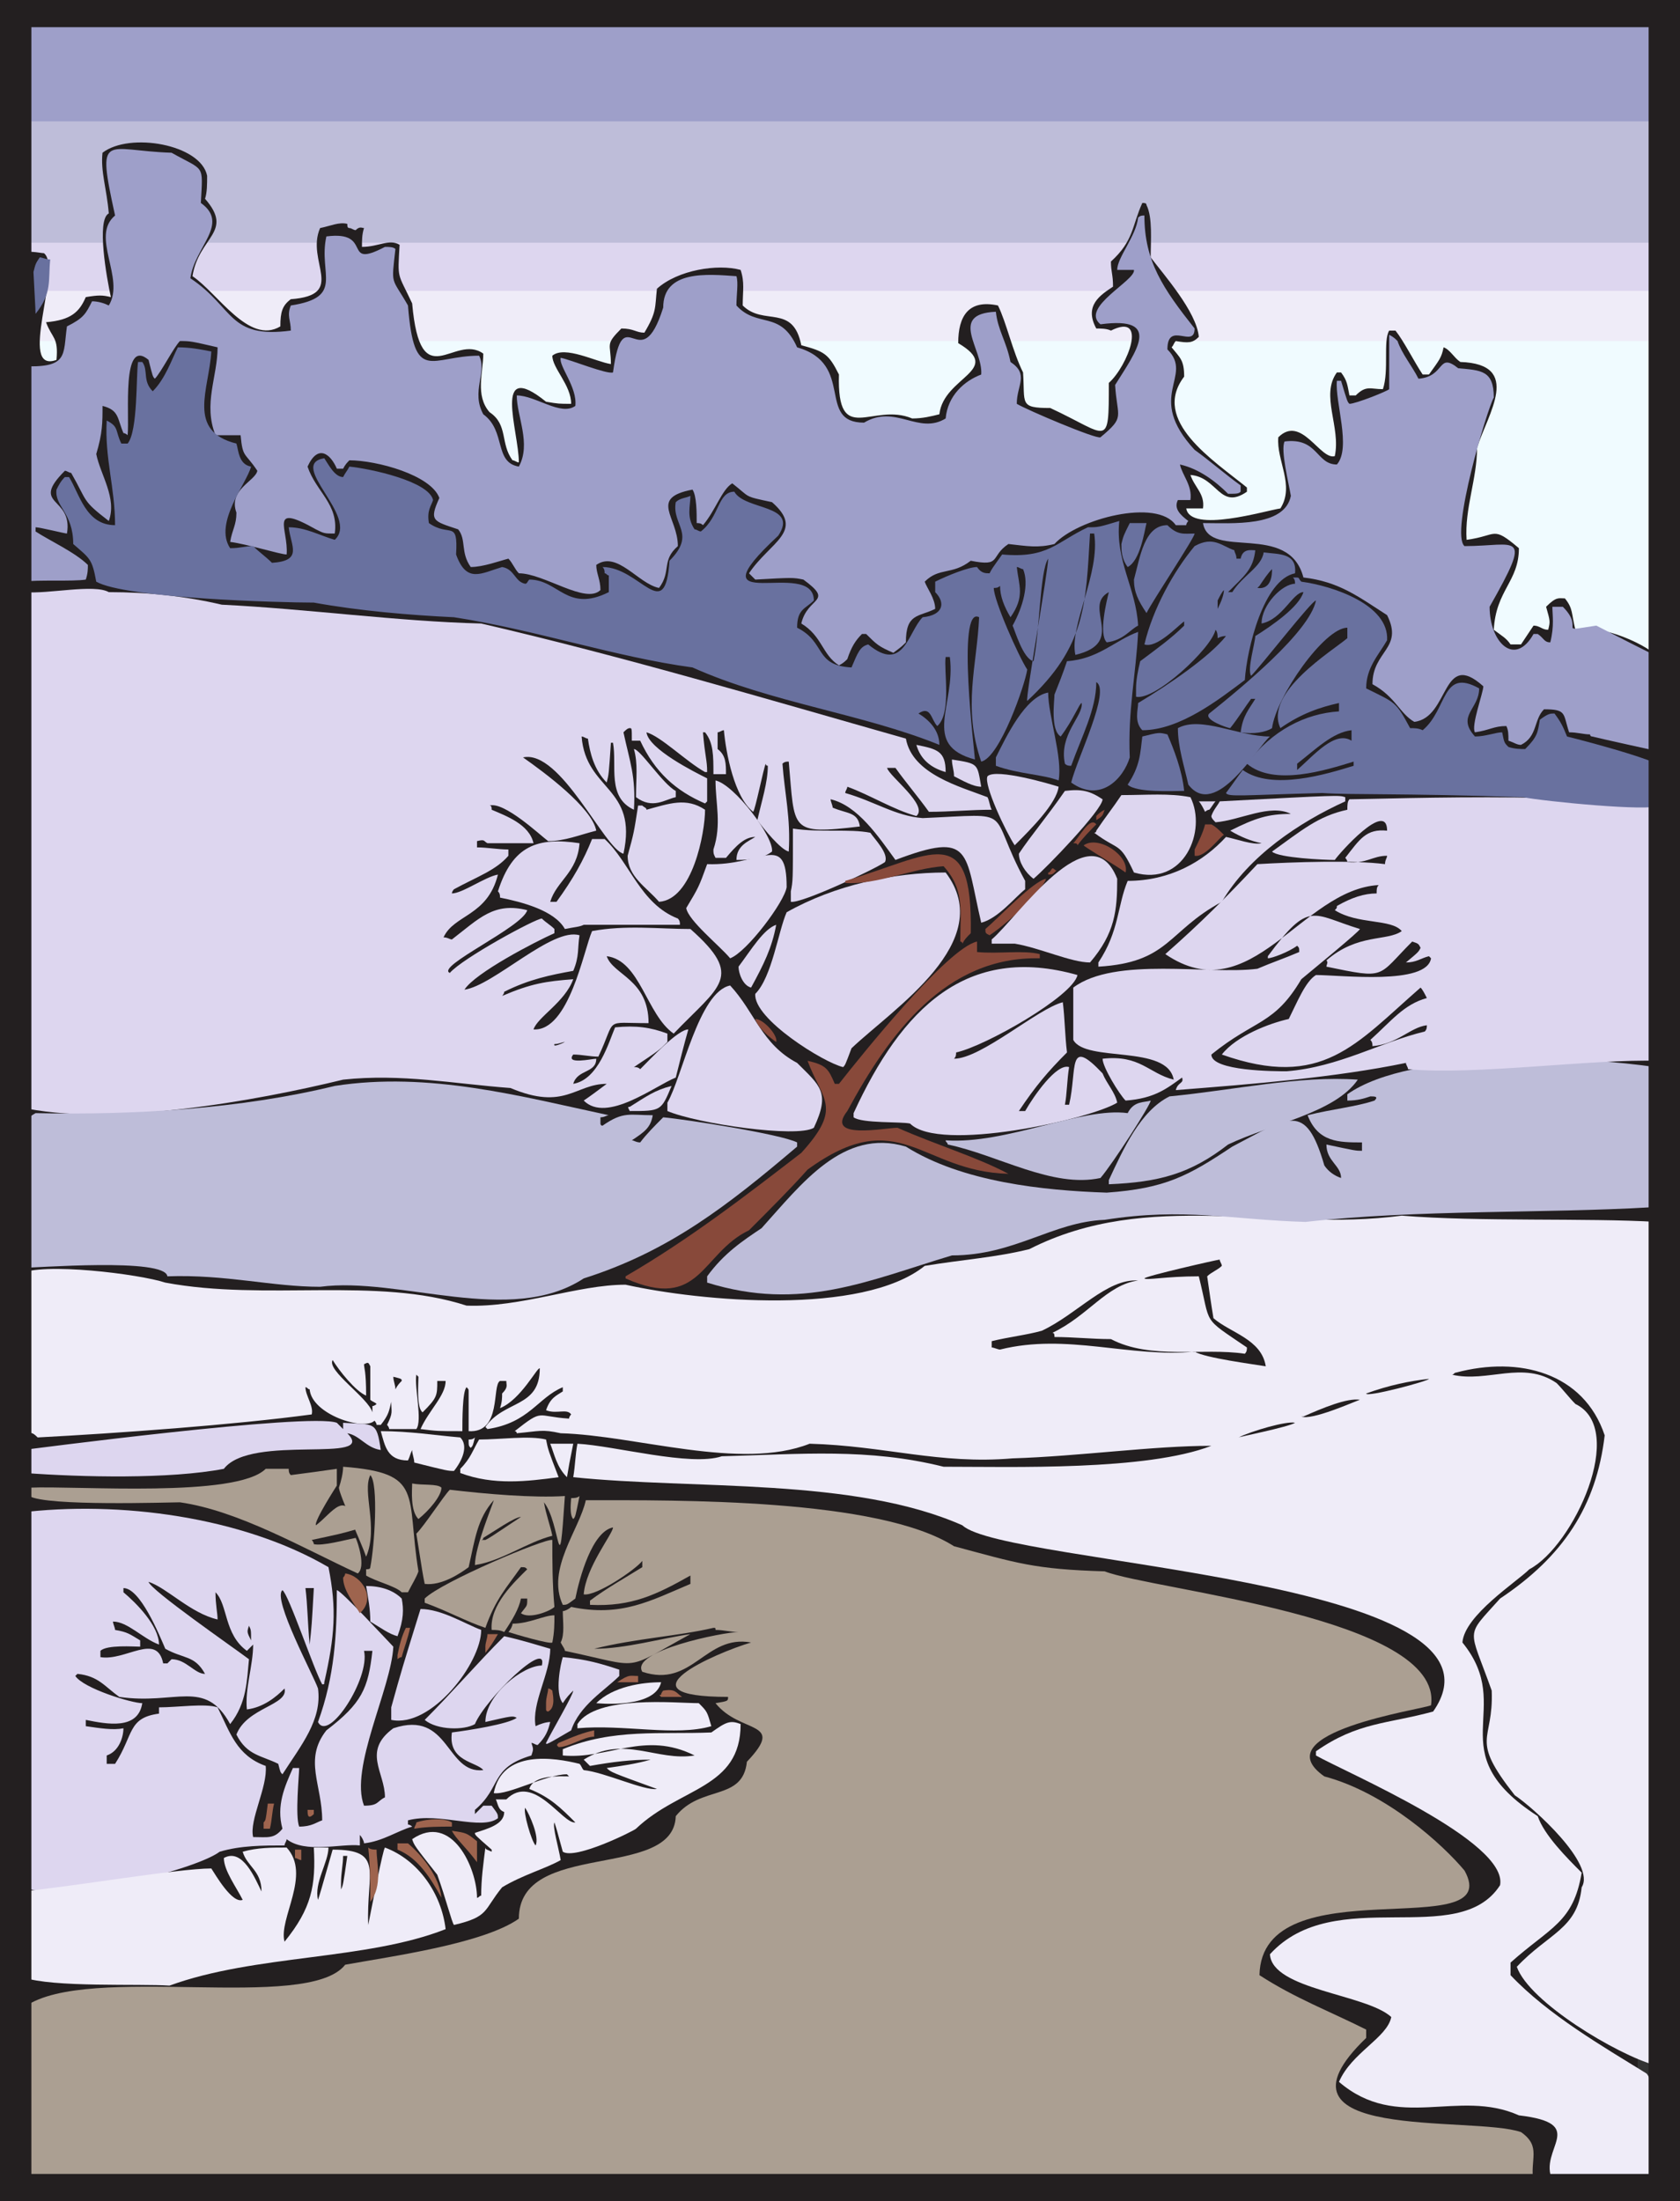
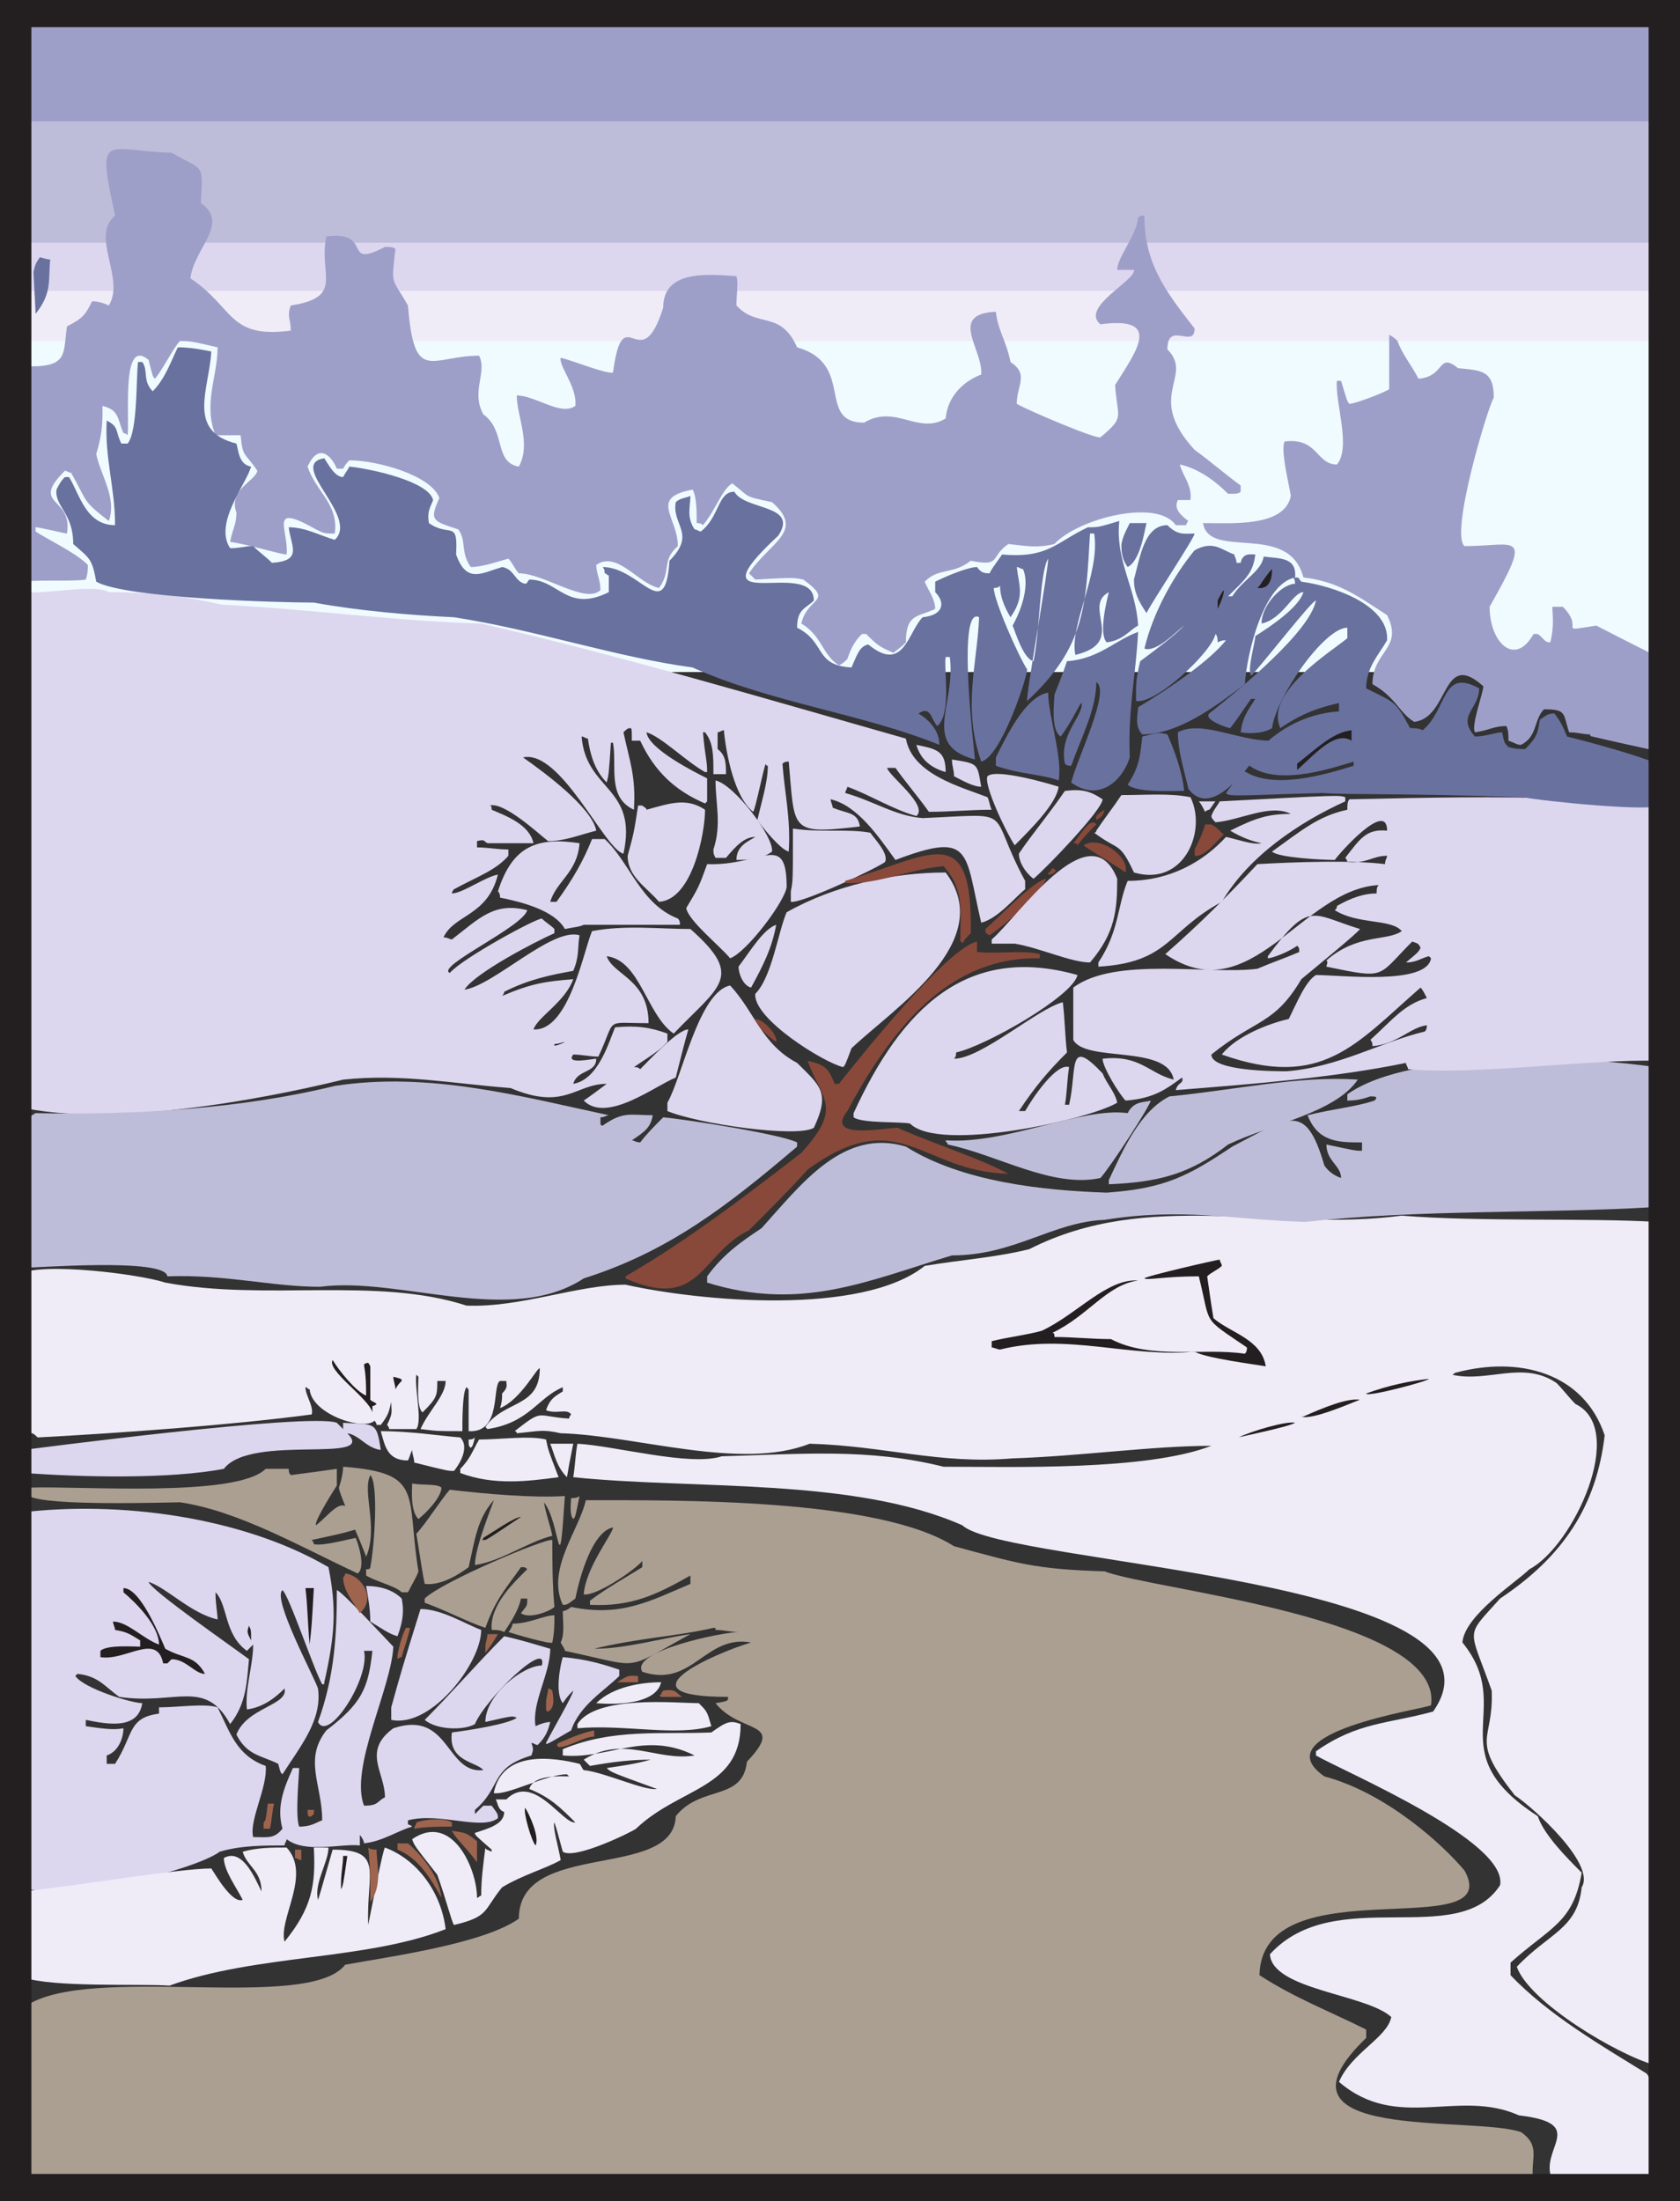
<svg xmlns="http://www.w3.org/2000/svg" width="602.25" height="789">
  <rect width="100%" height="100%" fill="#333333" stroke="none" />
  <path fill="#9e9fc9" fill-rule="evenodd" d="M3.75 8.25h592.5v232.5H3.75V8.25" />
  <path fill="#9e9fc9" fill-rule="evenodd" d="M3.75 17.25h592.5v223.5H3.75V17.25" />
  <path fill="#9e9fc9" fill-rule="evenodd" d="M3.75 26.25h592.5v214.5H3.75V26.25" />
  <path fill="#9e9fc9" fill-rule="evenodd" d="M3.75 34.5h592.5v206.25H3.75V34.5" />
  <path fill="#bebdd9" fill-rule="evenodd" d="M3.75 43.5h592.5v197.25H3.75V43.5" />
  <path fill="#bebdd9" fill-rule="evenodd" d="M3.75 51.75h592.5v189H3.75v-189" />
  <path fill="#bebdd9" fill-rule="evenodd" d="M3.75 60.75h592.5v180H3.75v-180" />
  <path fill="#bebdd9" fill-rule="evenodd" d="M3.75 69.75h592.5v171H3.75v-171" />
  <path fill="#bebdd9" fill-rule="evenodd" d="M3.75 78h592.5v162.75H3.75V78" />
  <path fill="#ddd6ef" fill-rule="evenodd" d="M3.75 87h592.5v153.75H3.75V87" />
  <path fill="#ddd6ef" fill-rule="evenodd" d="M3.75 96h592.5v144.75H3.75V96" />
  <path fill="#efecf8" fill-rule="evenodd" d="M3.75 104.25h592.5v136.5H3.75v-136.5" />
  <path fill="#efecf8" fill-rule="evenodd" d="M3.75 113.25h592.5v127.5H3.75v-127.5" />
  <path fill="#f0fbff" fill-rule="evenodd" d="M3.75 122.25h592.5v118.5H3.75v-118.5" />
  <path fill="#f0fbff" fill-rule="evenodd" d="M3.75 130.5h592.5v110.25H3.75V130.5" />
-   <path fill="#231f20" fill-rule="evenodd" d="M6.75 91.5c2.25-2.25 7.5-.75 9-.75C22.5 96 6 134.25 20.25 129c.75-8.25-1.5-7.5-3.75-13.5 9-.75 12-3.75 14.25-9 4.5-.75 6-.75 9 0-1.5-6.75-5.25-27.75-.75-30-.75-9-3-15-2.25-21.75 9.75-7.5 35.25-3 37.5 8.25 0 3 0 6-.75 8.25C84 83.25 71.25 84.75 69 99c9 6 20.25 24.75 31.5 18 0-5.25.75-7.5 3.75-9.75 20.25-1.5 5.25-13.5 10.5-25.5 3.75-.75 6.75-2.25 9.75-1.5 0 .75 0 1.5.75 1.5s1.5.75 2.25.75c1.5-1.5 2.25-.75 3-.75-.75 2.25-.75 4.5-.75 6.75 6 0 9.75-3 13.5-.75-.75 12.75-.75 9.75 4.5 21 3 33.75 15 10.5 25.5 18 0 6.75-3 15 2.25 21 6.75 4.5 3.75 11.25 8.25 17.25.75 0 1.5.75 2.25.75 0-11.25-9.75-37.5 9.75-21.75 4.5.75 4.5.75 9 .75 0-6.75-6.75-12.75-6.75-17.25 4.5-3.75 15.75 2.25 21 3 0-7.5-2.25-6.75 3.75-12.75 4.5 0 5.25 1.5 8.25 1.5 4.5-7.5 3.75-9 4.5-15.75 7.5-6.75 21.75-9 30-6.75 1.5 4.5.75 7.5.75 12.75 7.5 7.5 18-.75 21 14.25 8.25 2.25 9.75 3 13.5 10.5C300 160.5 312.75 144 327 150c3.75 0 6.75-.75 9.75-1.5 1.5-13.5 23.25-15.75 6.75-25.5 0-9.75 3.75-15.75 14.25-13.5 3 6 5.25 16.5 9 24 .75 11.25-1.5 12.75 9.75 12.75 21 9.75 21 15 21-9 6.75-6 14.25-25.5.75-18.75-1.5-.75-3.75-.75-5.25-.75-4.5-8.25 1.5-12 6-15 0-4.5-.75-5.25-.75-9 8.25-7.5 7.5-12.75 11.25-21 .75 0 1.5 0 1.5.75 2.25 4.5 1.5 12.75 1.5 18.75 4.5 6 16.5 19.5 17.25 28.5-2.25 2.25-3.75 2.25-8.25 1.5-.75.75-.75 1.5-1.5 2.25 3 3.75 4.5 4.5 4.5 10.5-12 15.75 10.5 30 22.5 39.75v1.5c-9.75 6.75-10.5-5.25-20.25-6 1.5 4.5 5.25 6.75 4.5 12h-6c1.5 9 28.5.75 33.75 0 5.25-8.25-1.5-17.25-.75-25.5 8.25-8.25 15 8.25 20.25 6.75 2.25-10.5-5.25-21.75.75-30h1.5c2.25 3 2.25 4.5 3 8.25H486c3.75-3.75 5.25-2.25 9.75-2.25 2.25-6.75 0-17.25 2.25-21h2.25c3 3.75 6.75 11.25 9.75 15.75h2.25c3.75-5.25 4.5-6 5.25-9.75 2.25.75 3.75 3.75 6 5.25 22.5.75 9.75 18.75 6 30.75 0 11.25-4.5 21.75-3.75 33 11.25-1.5 9-5.25 18.75 3 0 12-8.25 15-9 29.25 3 2.25 4.5 3 6 5.25h3.75l4.5-6.75c2.25 0 3 1.5 5.25 1.5.75-3 .75-3-.75-8.25 3.75-3.75 4.5-3 6.75-3 3 3.75 2.25 5.25 3.75 11.25 0 0 .75.75 1.5.75 6-3.75 26.25 5.25 28.5 9.75 8.25 193.5-9.75 323.25-7.5 532.5.75 12.75.75 12.75.75 19.5-1.5 0-2.25-.75-3.75-.75.75-.75.75-.75.75-2.25-6.75-3.75-22.5.75-31.5-.75-72.75.75-423-15.75-543-9.75-3 0-6.75.75-8.25-.75-3-5.25 4.5-38.25 3.75-68.25-.75-74.25 2.25-145.5 1.5-218.25-.75-13.5-.75-24.75-1.5-30-4.5.75-1.5 4.5 0-1.5.75-120.75-1.5-244.5.75-364.5" />
  <path fill="#69719f" fill-rule="evenodd" d="M12 97.5c.75-3 .75-3 2.25-5.25.75 0 2.25.75 3.75.75-.75 7.5.75 12-5.25 19.5 0-.75 0-.75-.75-15" />
  <path fill="#9e9fc9" fill-rule="evenodd" d="M7.5 131.25c17.25.75 15-3.75 16.5-14.25 6-3 6.75-4.5 9-9 2.25 0 4.5.75 6 1.5 6-9.75-6.75-24.75 2.25-32.25C34.5 46.5 37.5 54 61.5 54.75c12 6.75 11.25 3.75 10.5 18 10.5 7.5-2.25 15.75-3.75 27 15.75 10.5 13.5 21.75 36 18.75 0-3.75-1.5-5.25 0-9 19.5-3 9.75-11.25 12.75-24.75 17.25-2.25 5.25 12 21 3.75 1.5 0 3 0 3.75.75-1.5 13.5-1.5 9.75 4.5 20.25 2.25 28.5 8.25 18 25.5 18 3 6-3 12.75 1.5 21 8.25 6 3.75 17.25 12.75 18.75 4.5-8.25-.75-18-.75-25.5 6.75 0 15.75 7.5 21 3.75.75-6.75-6-14.25-5.25-17.25 3.75.75 16.5 6 18.75 5.25 3.75-27.75 9.75 3 18-23.25 0-13.5 15.75-12 26.25-11.25.75 2.25 0 6.75 0 10.5 7.5 8.25 15.75 1.5 21.75 15 21 6 6.75 27 24 27 11.25-6.75 19.5 4.5 29.25-1.5.75-8.25 6.75-13.5 12.75-15.75.75-9-12-21.75 5.25-22.5.75 6.75 3.75 10.5 5.25 18 6.75 4.5 2.25 8.25 2.25 15 3.75 2.25 28.5 12.75 30 12 9-7.5 6-6.75 5.25-18.75 7.5-12 17.25-24.75-5.25-21.75-7.5-6 12.75-15.75 12-19.5h-6c0-4.5 6.75-12 7.5-18.75.75-.75 1.5-.75 2.25-.75 0 16.5 6.75 26.25 18 40.5 0 7.5-9.75-3-9.75 7.5 9.75 9.75-8.25 16.5 9.75 36 5.25 3.75 11.25 9 16.5 12.75v2.25c-.75.75-1.5.75-4.5.75-4.5-4.5-10.5-9-17.25-10.5.75 3.75 4.5 7.5 3.75 12.75h-4.5c-1.5 3 .75 5.25 3.75 7.5 0 0-.75.75-.75 1.5h-3.75c-6.75-9.75-35.25-2.25-43.5 6.75-6 1.5-9.75.75-16.5 0-6.75 4.5-2.25 8.25-13.5 6-6.75 5.25-11.25 2.25-16.5 7.5.75 2.25 3.75 6 3.75 9.75-6 3-10.5 1.5-10.5 12-1.5 1.5-1.5 1.5-4.5 3.75-5.25-2.25-6-3-9.75-6.75H309c-2.25 2.25-3.75 4.5-5.25 9-.75.75-1.5 1.5-3 2.25-6-3.75-6-10.5-13.5-15 2.25-9.75 12-7.5.75-15.75-3.75-.75-3.75-.75-17.25 0l-2.25-2.25c7.5-11.25 20.25-15 8.25-25.5-10.5-2.25-7.5-1.5-14.25-6.75-3.75 2.25-6 9.75-10.5 15-.75-.75-1.5-.75-2.25-.75 0-3.75 0-9.75-1.5-12-15.75 3-5.25 9.75-5.25 20.25-6 5.25-2.25 9-6.75 15-7.5-1.5-15-13.5-22.5-8.25 0 3 1.5 5.25 1.5 9-5.25 5.25-20.25-6-29.25-6-1.5-1.5-2.25-3.75-3.75-5.25-3 .75-9 3-13.5 3-3.75-5.25-1.5-9.75-4.5-13.5-9-3-10.5-3-6.75-11.25-3-8.25-22.5-13.5-32.25-13.5-.75.75-1.5 1.5-2.25 3h-2.25c-2.25-5.25-6.75-9-10.5-.75 3 9 11.25 13.5 9.75 24-3.75 0-3.75 0-6.75-1.5-17.25-9.75-9.75 0-10.5 9-2.25 0-14.25-3.75-20.25-4.5.75-4.5 2.25-6 2.25-10.5-3-8.25 6.75-11.25 7.5-15-4.5-6.75-5.25-4.5-6-12.75h-9c-4.5-11.25.75-21 .75-31.5-9.75-2.25-9.75-2.25-13.5-2.25-2.25 2.25-6.75 11.25-9 13.5-.75-.75-.75-.75-2.25-6.75-9.75-8.25-6.75 19.5-7.5 27 0 0-.75-.75-1.5-.75-2.25-5.25-1.5-8.25-7.5-9.75 0 6 0 9.75-2.25 17.25 1.5 7.5 7.5 15.75 4.5 24-9.75-7.5-7.5-6.75-13.5-17.25-.75 0-1.5-.75-2.25-.75-12.75 12.75 3 9 .75 22.5-.75 0-9.75-2.25-11.25-2.25v1.5c4.5 3 14.25 7.5 18.75 12 0 1.5 0 3-.75 5.25-4.5.75-17.25 0-22.5.75-1.5-66.75-1.5-66.75-.75-77.25" />
  <path fill="#ddd6ef" fill-rule="evenodd" d="M9 212.25c8.25.75 24.75-3 30 0 14.25 0 27.75 1.5 40.5 4.5 30.75 1.5 63 6 93 6.75 51.75 12 102 27 152.25 41.25 2.25 12.75 19.5 17.25 29.25 21 .75 1.5.75 3 1.5 4.5-7.5 0-15 .75-22.5.75-3.75-5.25-8.25-10.5-12-15.75h-3c.75 3 15 13.5 10.5 17.25-8.25-2.25-16.5-7.5-24.75-10.5 0 .75-.75 1.5-.75 2.25 10.5 3 18 8.25 27.75 9 34.5-1.5 22.5-3.75 36.75 22.5v3c-3.75 3-9.75 10.5-15.75 12-6-25.5-3-33-30.75-22.5-6-8.25-13.5-19.5-23.25-21.75 0 .75.75 2.25.75 3 5.25 2.25 9 1.5 9.75 6.75-25.5 3-23.25 1.5-25.5-23.25-.75 0-1.5 0-2.25.75.75 10.5 3 19.5 2.25 31.5-3-.75-9-8.25-11.25-11.25 1.5-6.75 3.75-13.5 3.75-19.5 0 0-.75 0-.75-.75-.75 1.5-3.75 16.5-4.5 17.25-6.75-5.25-9.75-21-10.5-29.25-.75 0-1.5.75-2.25.75v6c3 2.25 3 5.25 3 9h-4.5c0-6.75 0-11.25-3-15H252c.75 9 1.5 9.75 1.5 14.25h-.75C246 273 237 264 231.75 262.5c.75 6 17.25 14.25 21.75 16.5v8.25l-.75.75c-10.5-4.5-18-11.25-23.25-22.5h-3c0-4.5 0-4.5-.75-4.5s-1.5.75-2.25 1.5c2.25 10.5 4.5 15.75 3.75 27.75-9.75-4.5-6-15.75-7.5-24H219c-.75 11.25-.75 11.25-1.5 14.25-4.5-4.5-6-10.5-6.75-15.75-.75 0-1.5-.75-2.25-.75 1.5 19.5 20.25 18 15 42-6.75-1.5-22.5-37.5-36-34.5 7.5 5.25 24.75 18 26.25 26.25-6 1.5-11.25 3.75-17.25 3.75-3-2.25-15.75-14.25-21-12.75.75 0 .75.75.75 1.5 5.25 2.25 13.5 5.25 15 12h-16.5c-1.5-.75-.75-1.5-3.75-.75v2.25c3.75 0 7.5.75 11.25.75v2.25c-4.5 5.25-11.25 7.5-19.5 12 0 0-.75.75-.75 1.5 3.75 0 12-6 16.5-6.75-3.75 15-15.75 14.25-19.5 22.5 1.5 0 2.25.75 3 .75 9.75-7.5 15-13.5 27-10.5-1.5 6-33 20.25-27.75 22.5 4.5-5.25 30.75-19.5 33-19.5 1.5 1.5 3 2.25 4.5 3.75v1.5c-6.75 3-28.5 14.25-32.25 20.25 10.5-1.5 31.5-22.5 41.25-19.5-.75 4.5 0 7.5-2.25 12.75-8.25 1.5-15.75 3-24.75 7.5 0 .75-.75 1.5-.75 1.5 10.5-4.5 15.75-5.25 25.5-6-3 8.25-12.75 13.5-14.25 18 12.75.75 18-28.5 21-35.25 12-2.25 24-.75 35.25-.75 19.5 17.25 10.5 20.25-6 37.5-9.75-6.75-12-26.25-24-27.75 2.25 6.75 15 8.25 15 24-16.5 0-11.25-2.25-18 12-3 0-6-.75-9-.75-3 3.75 6.75 1.5 8.25 1.5 0 5.25-6.75 3.75-8.25 9 9-1.5 12.75-15 15-20.25 7.5-.75 12.75 0 18.75 2.25v3c-3 3-3 3-12 9 .75 0 1.5 0 2.25.75C233.25 379.5 243 369 246.75 369c-1.5 5.25-3 11.25-4.5 17.25-7.5 3-24.75 16.5-33 8.25 2.25-1.5 5.25-3.75 8.25-6-11.25 0-15 9.75-34.5 1.5-20.25-1.5-39-5.25-60-3-30.75 7.5-84 17.25-116.25 9.75.75-63.75 3-123 2.25-184.5" />
  <path fill="#69719f" fill-rule="evenodd" d="M20.25 175.5c.75-1.5 1.5-3 3-4.5h1.5c3.75 6 6 17.25 16.5 17.25 0-13.5-3.75-24-3-37.5 4.5 2.25 3 3.75 5.25 8.25h2.25c3.75-4.5 3-24.75 3.75-29.25H51c2.25 3 0 6.75 3.75 10.5 4.5-4.5 6.75-11.25 9-15.75 4.5 0 8.25.75 12 1.5-.75 13.5-9 28.5 9 33 .75 2.25.75 7.5 5.25 8.25-1.5 6-13.5 20.25-7.5 29.25 3.75 0 5.25-.75 8.25-.75 2.25 2.25 4.5 3.75 6.75 6 11.25-.75 6.75-6 6-12.75 6 0 11.25 3 16.5 4.5 9-8.25-17.25-27-3.75-29.25 1.5 2.25 3.75 6.75 6.75 6.75.75-1.5 1.5-2.25 2.25-3.75 7.5.75 28.5 5.25 30 12-.75 2.25-2.25 3.75-1.5 8.25 7.5 5.25 10.5-1.5 9.75 11.25 3.75 10.5 9 6.75 16.5 4.5 4.5.75 4.5 5.25 8.25 6 .75 0 .75-.75 1.5-1.5 10.5 0 13.5 12 28.5 4.5v-6c-.75 0-.75-.75-1.5-.75 0-.75 0-1.5-.75-2.25 13.5 0 22.5 21 24-2.25 9.75-9.75.75-12.75 2.25-21 1.5-1.5 3.75-1.5 5.25-2.25 0 3.75-1.5 7.5 1.5 12 .75 0 1.5.75 2.25.75 6.75-5.25 6-14.25 12-14.25C267 183 286.5 180.75 279 192c-32.25 30 12.75 7.5 12.75 23.25-3 3-6 3-6 9.75 10.5 5.25 6 13.5 19.5 14.25 2.25-5.25 3-7.5 6-8.25 12.75 10.5 14.25-4.5 19.5-9.75 7.5-.75 8.25-5.25 4.5-9v-3.75c4.5-2.25 12-5.25 15-5.25 1.5 2.25 3 2.25 4.5 2.25.75-1.5.75-1.5 4.5-6.75 16.5 1.5 19.5-4.5 30.75-9.75 3.75 0 3.75 0 11.25-2.25-1.5 14.25 6 24 6.75 37.5-3 1.5-5.25 5.25-11.25 6-3-3 0-15 .75-18-9.75 5.25 6.75 18-12 22.5-2.25-10.5 9-29.25 6.75-43.5h-1.5c-1.5 25.5-1.5 40.5-22.5 60-.75-.75 7.5-46.5 7.5-51-3 4.5-3 26.25-5.25 36.75-3.75-.75-6.75-11.25-7.5-12.75 3.75-6.75 6-15 3.75-20.25-.75 0-1.5-.75-2.25-.75.75 6.75 3 10.5-2.25 18-2.25-3.75-3.75-7.5-3.75-11.25-.75.75-1.5.75-2.25.75 0 4.5 9 24.75 12 29.25-.75 5.25-9.75 31.5-16.5 33-6.75-19.5-1.5-34.5-.75-51.75-8.25-4.5-1.5 49.5-1.5 51-19.5-5.25-6.75-19.5-9-36.75H339c-.75 4.5 2.25 20.25-3 24.75-2.25-2.25-2.25-7.5-6.75-4.5 3.75 2.25 7.5 6 7.5 11.25-27.75-11.25-60-15-88.5-27.75-27.75-3.75-56.25-13.5-85.5-18C147 220.5 129 219 112.5 216c-12 0-67.5-1.5-78-7.5-1.5-8.25-2.25-8.25-8.25-13.5 0-11.25-6.75-13.5-6-19.5" />
  <path fill="#efecf8" fill-rule="evenodd" d="M59.25 459.75c36 6.75 75.75-2.25 108 8.25 19.5.75 39.75-7.5 57-7.5 27 6 84.75 11.25 107.25-6.75 13.5-2.25 25.5-3 37.5-6 42.75-21.75 87.75-6 133.5-12 27.75 2.25 66 .75 91.5 2.25 2.25 255-.75 258-.75 302.25-13.5-3.75-45-22.5-49.5-35.25C555 693 565.5 691.5 567 676.5c5.25-8.25-17.25-28.5-24-33-16.5-21-7.5-18.75-8.25-37.5-8.25-23.25-9.75-18.75 3-33 22.5-15 34.5-33 37.5-58.5C567.75 492 544.5 486 522 492c-.75 0-.75.75-1.5.75 12.75 3 25.5-5.25 37.5 3 2.25 2.25 4.5 5.25 6.75 7.5 18.75 9-.75 51-16.5 59.25-4.5 4.5-23.25 16.5-24 26.25 19.5 24-9 39 27 62.25 2.25 6.75 10.5 15 15.75 20.25-3 18-11.25 19.5-25.5 32.25v4.5c13.5 14.25 33 25.5 48.75 35.25 3.75 3.75 5.25 31.5 2.25 37.5-12 .75-20.25.75-36 .75-5.25-11.25 13.5-20.25-12-23.25-21.75-9.75-43.5 6-64.5-12 4.5-10.5 17.25-15.75 18.75-23.25-9-8.25-42.75-9.75-43.5-22.5 23.25-25.5 67.5-1.5 82.5-24.75 3-15.75-55.5-40.5-66-46.5v-1.5c15-10.5 25.5-9.75 42-14.25C547.5 565.5 360 561 345 546.75 306 529.5 249 534 205.5 529.5c.75-4.5.75-8.25 1.5-12 13.5.75 40.5 8.25 51.75 4.5 28.5-.75 52.5-3 79.5 3.75 24.75 0 72.75 1.5 96-7.5-21 0-47.25 3.75-71.25 4.5-26.25 2.25-45.75-4.5-72.75-5.25-24.75 9.75-62.25-3-89.25-3.75-6.75-1.5-7.5-.75-15.75 0 0 0 0-.75-.75-.75 10.5-8.25 7.5-5.25 19.5-4.5 0-.75.75-1.5.75-1.5-1.5-2.25-5.25 0-9-1.5 1.5-4.5 3.75-5.25 6-6.75v-1.5c-9 3.75-12 12.75-27 15l-.75-.75c6.75-9.75 19.5-6.75 19.5-21-.75-.75-6.75 11.25-14.25 14.25.75-2.25.75-3.75.75-5.25 2.25-2.25 1.5-3 1.5-4.5h-2.25c-3 1.5.75 18.75-11.25 18v-14.25c0-.75 0-.75-.75-1.5-1.5 1.5-1.5 12-1.5 15.75-9 0-9 0-15-.75 3-6.75 9-12 9-17.25h-3c0 5.25 0 6-5.25 11.25-2.25-1.5-1.5-10.5-1.5-12.75l-.75-.75c-.75 4.5 2.25 16.5 0 19.5h-9.75c0-.75-.75-1.5-.75-1.5 2.25-4.5 1.5-4.5 1.5-8.25-.75 3-.75 4.5-3.75 8.25H135c0-.75-.75-1.5-.75-1.5C130.5 513 111.75 507 111 498c-.75 0-.75-.75-1.5-.75 0 3 3 6.75 2.25 9.75C84 510.75 42 513.75 13.5 515.25c-2.25-2.25-2.25-1.5-5.25-1.5-3-19.5-1.5-39.75-1.5-57 8.25-4.5 43.5 0 52.5 3" />
  <path fill="#bebdd9" fill-rule="evenodd" d="M60 457.5c-.75-6.75-47.25-3-53.25-3-1.5-18.75-11.25-45.75 6-55.5 35.25.75 73.5-1.5 107.25-9.75 33.75-5.25 66.75 3.75 98.25 10.5-.75 0-1.5.75-3 .75v2.25s0 .75.75.75c7.5-5.25 9.75-3.75 18-3.75-.75 4.5-3 6-7.5 9 .75 0 1.5.75 3 .75 2.25-3 5.25-6 8.25-9 8.25.75 42 6 48 9v1.5c-24.75 21-45.75 37.5-76.5 47.25-26.25 17.25-66-.75-94.5 3-17.25 0-33.75-4.5-54.75-3.75" />
  <path fill="#ddd6ef" fill-rule="evenodd" d="M8.25 519.75S111 506.25 120.75 510l2.25 2.25V510c11.25.75 12-.75 13.5 9.75-5.25-.75-7.5-5.25-12-6 11.25 11.25-34.5 0-44.25 12.75-19.5 3.75-51 3-71.25 1.5-.75-2.25-.75-2.25-.75-8.25" />
  <path fill="#ab9f92" fill-rule="evenodd" d="M10.5 533.25c17.25-.75 74.25 3.75 84.75-6.75h8.25c0 .75 0 1.5.75 2.25 6-.75 11.25-1.5 16.5-2.25v6s-8.25 12.75-7.5 14.25c6-4.5 11.25-14.25 14.25 1.5-5.25 1.5-5.25 1.5-15.75 3.75.75.75.75 1.5.75 1.5 3 .75 11.25-1.5 15-2.25.75 1.5 3.75 10.5.75 12.75-19.5-9-42.75-22.5-63.75-25.5-3.75 0-48 1.5-54-2.25v-3" />
  <path fill="#ddd6ef" fill-rule="evenodd" d="M6 546c.75-1.5.75-3 .75-3.75 36-4.5 80.25 1.5 111 19.5 3 15 2.25 24.75-1.5 41.25 0 .75 0 .75-.75.75-3-5.25-12-32.25-14.25-33.75-3.75 3 11.25 30.75 12.75 35.25 1.5 11.25-6 20.25-12.75 30.75-.75-.75-.75-.75-1.5-3.75-6-3-11.25-3-15-10.5 3.75-9.75 18.75-10.5 17.25-16.5-3 3-7.5 6.75-13.5 7.5-.75-7.5 2.25-15.75 2.25-23.25l-2.25 2.25c-8.25-6-6.75-16.5-11.25-21 0 4.5.75 7.5.75 9.75-9.75-2.25-18-11.25-24.75-13.5.75 3 30 23.25 36 27.75-.75 7.5-.75 15.75-6.75 23.25-9-16.5-19.5-6.75-39.75-9.75-5.25-3.75-7.5-7.5-15-8.25l-.75.75c3 4.5 20.25 9.75 24 9.75-1.5 9.75-12.75 7.5-20.25 6v2.25c5.25.75 9.75 1.5 13.5.75 0 3-1.5 8.25-6 9.75v3h3c6.75-10.5 4.5-16.5 15.75-18V612c6.75 0 16.5-1.5 21 0 4.5 9 6.75 17.25 17.25 21 .75 7.5-6 19.5-4.5 25.5 5.25 0 7.5.75 10.5-3-2.25-8.25.75-15 3.75-21.75h2.25c0 2.25-1.5 17.25 0 21 4.5 0 6-1.5 8.25-2.25 0-12.75-6.75-21.75 1.5-32.25 12.75-9.75 15-15 16.5-28.5h-3c2.25 9.75-12.75 33-16.5 25.5 6-16.5 6.75-31.5 6.75-47.25 1.5 0 18.75 18.75 20.25 20.25-.75 15-15.75 43.5-10.5 57 5.25 0 4.5-1.5 7.5-3 0-9-8.25-16.5 3-24.75 20.25-6.75 18.75 16.5 32.25 15-2.25-3-12.75-3-11.25-13.5 6-.75 20.25-3 23.25-5.25-1.5-.75-1.5-.75-11.25 1.5 0-9.75 13.5-20.25 20.25-20.25 2.25-9.75-20.25 12-24 21-3.75 2.25-13.5 2.25-18-1.5 9.75-9.75 18.75-20.25 28.5-30 6.75 1.5 11.25 3 16.5 4.5 0 9-6.75 19.5-5.25 27.75 1.5-.75 3.75-1.5 5.25-1.5-.75 3-1.5 5.25-4.5 8.25-.75 0-1.5-.75-2.25-.75.75 2.25.75 2.25 0 4.5-15 4.5-10.5 11.25-20.25 19.5v1.5l3-3h3c2.25 3 2.25 3 2.25 4.5-6 4.5-21-2.25-32.25.75v1.5s.75 0 1.5.75c-5.25 1.5-10.5 5.25-17.25 6 0-.75-.75-2.25-1.5-3v3.75c-6.75-.75-19.5 3-26.25-2.25 0 .75-.75 1.5-.75 2.25-7.5 0-15.75 0-23.25 2.25C69.75 670.5 21 682.5 9 676.5 7.5 633 6.75 589.5 6 546" />
  <path fill="#efecf8" fill-rule="evenodd" d="M7.5 678c17.25-1.5 56.25-8.25 68.25-8.25C77.25 672 83.25 682.5 87 681c-2.25-4.5-6.75-10.5-6.75-15 6.75-3.75 11.25 7.5 13.5 12 0-7.5-5.25-9-6.75-14.25 5.25-1.5 10.5-1.5 15.75-1.5 9 9.75-3 25.5-.75 33.75 9.75-12 11.25-20.25 10.5-33.75h5.25c0 5.25-5.25 12.75-3.75 18.75.75-2.25.75-2.25 5.25-18 18.75 0 12 8.25 12.75 27 1.5-7.5 5.25-27 6-27.75 12 4.5 20.25 16.5 21.75 29.25-28.5 11.25-68.25 9-99 20.25-10.5-.75-42 .75-52.5-3 0-10.5 0-21-.75-30.75" />
  <path fill="#ab9f92" fill-rule="evenodd" d="M9 719.25c22.5-15.75 101.25 2.25 114.75-15 16.5-3 49.5-7.5 62.25-16.5 0-28.5 55.5-13.5 56.25-36.75 9-11.25 24-5.25 25.5-19.5 14.25-15-2.25-9.75-11.25-21 4.5-.75 4.5-.75 4.5-2.25-40.5 0-4.5-15.75 8.25-19.5-16.5-3-21 16.5-39 10.5-4.5-7.5 29.25-14.25 34.5-14.25-3 0-5.25-.75-8.25-.75 0-.75 0-.75-.75-.75-12.75 3-27.75 3.75-42.75 7.5 11.25 0 24-3.75 34.5-5.25-24.75 13.5-16.5 12-45 6 0-.75-.75-1.5-1.5-3 1.5-3 .75-7.5.75-11.25.75 0 2.25-.75 3-1.5 18 3.75 28.5-2.25 42.75-8.25v-3c-12 6.75-21 11.25-36 10.5v-1.5c6-4.5 12.75-8.25 18.75-12v-2.25c-2.25 3-16.5 12.75-21 12 .75-9.75 10.5-21.75 10.5-24-7.5 1.5-12 18-13.5 25.5-3 2.25-3 2.25-4.5 2.25-6-12.75 6-27 8.25-37.5 33 0 105-.75 132 16.5 22.5 6 28.5 8.25 54 9 17.25 6.75 121.5 16.5 117 48-3 1.5-60.75 9.75-38.25 25.5 22.5 6 42.75 24.75 50.25 33.75 15 27-72.75-2.25-73.5 37.5 12.75 8.25 24.75 12.75 38.25 19.5v3c-39 37.5 38.25 27.75 55.5 33.75 7.5 5.25 3 9.75 4.5 18C376.5 786 182.25 777.75 9 781.5c-8.25-7.5.75-10.5 0-62.25" />
  <path fill="#231f20" fill-rule="evenodd" d="M36 591.75c2.25-2.25 12-1.5 14.25-1.5V588c-3.75-2.25-4.5-3-9-3.75 0-.75-.75-2.25-.75-3 5.25 0 10.5 6 16.5 8.25 0-6.75-8.25-15-12.75-18.75v-1.5c6 0 12.75 16.5 15 21.75 6.75 3.75 10.5 2.25 14.25 9-3.75 0-6.75-5.25-12-5.25l-1.5 1.5h-1.5C56.25 585 45 595.5 36 594v-2.25m53.25-9c.75 1.5.75 1.5.75 5.25-1.5-3-1.5-3-.75-5.25" />
  <path fill="#9e644e" fill-rule="evenodd" d="M94.5 653.25c.75-.75.75-.75 1.5-6.75h2.25c-.75 3-.75 6-1.5 9H94.5v-2.25m11.25 9.75H108v3.75c-.75 0-1.5-.75-2.25-.75v-3" />
  <path fill="#231f20" fill-rule="evenodd" d="M109.5 569.25h3c-.75 13.5-.75 13.5-1.5 20.25-.75-8.25-.75-14.25-1.5-20.25" />
  <path fill="#9e644e" fill-rule="evenodd" d="M110.25 648.75h2.25v1.5c-2.25 2.25-2.25 0-2.25-1.5" />
  <path fill="#231f20" fill-rule="evenodd" d="M119.25 487.5c2.25 3.75 8.25 11.25 12 12.75 0-9-.75-9.75-.75-11.25 1.5-.75 1.5-.75 2.25.75v12c.75.75 1.5.75 2.25 1.5 0 0-.75.75-1.5.75v2.25c-1.5-5.25-16.5-15-14.25-18.75" />
  <path fill="#ab9f92" fill-rule="evenodd" d="M121.5 533.25c.75-2.25 1.5-5.25 1.5-7.5 29.25 2.25 22.5 9.75 27 37.5-.75 2.25-2.25 4.5-3.75 7.5H144c-2.25-2.25-9-3.75-12.75-6v-2.25c.75 0 1.5 0 1.5-.75 1.5-7.5 3-30 0-33-3 6 3 18.75-1.5 29.25-1.5-4.5-9.75-22.5-9.75-24.75" />
  <path fill="#9e644e" fill-rule="evenodd" d="M123 565.5c.75-.75.75-1.5.75-1.5 6 .75 11.25 9 5.25 14.25-2.25-3.75-6-8.25-6-12.75" />
  <path fill="#231f20" fill-rule="evenodd" d="M122.25 675c0-3.75.75-6.75.75-9.75h1.5c-1.5 10.5-1.5 10.5-2.25 12V675" />
  <path fill="#ddd6ef" fill-rule="evenodd" d="M131.25 568.5c5.25 0 9.75 1.5 12.75 4.5.75 3.75.75 7.5-1.5 13.5-3-.75-6-3-9.75-5.25 0-4.5-.75-8.25-1.5-12.75" />
  <path fill="#9e644e" fill-rule="evenodd" d="M132 662.25c.75.75 2.25.75 3 .75 0 5.25 2.25 12.75-2.25 18.75 0-6.75 0-12.75-.75-19.5" />
  <path fill="#efecf8" fill-rule="evenodd" d="M136.5 513c10.5 0 19.5 1.5 28.5 2.25 3 3 .75 8.25-2.25 12-2.25 0-2.25 0-14.25-3 0-1.5-.75-3-.75-4.5-.75 1.5-.75 2.25-1.5 3.75-7.5 0-8.25-5.25-9.75-10.5" />
  <path fill="#231f20" fill-rule="evenodd" d="M141 493.5c3 .75 3 .75 3 1.5-.75.75-1.5 1.5-2.25 3 0-1.5-.75-3-.75-4.5" />
  <path fill="#ddd6ef" fill-rule="evenodd" d="M140.25 612c3.75-13.5 3.75-13.5 10.5-35.25 7.5 0 15.75 5.25 21.75 7.5 0 12-18 35.25-32.25 32.25V612" />
  <path fill="#9e644e" fill-rule="evenodd" d="M142.5 593.25c.75-3.75 1.5-6.75 3-9.75h1.5c-.75 3.75-2.25 7.5-3 10.5-.75 0-1.5.75-1.5.75v-1.5m0 67.5h3.75c5.25 4.5 11.25 12 12 19.5C154.5 673.5 150 666 142.5 663v-2.25" />
  <path fill="#ab9f92" fill-rule="evenodd" d="M147.75 531.75c3.75.75 9 0 10.5 1.5 0 3-4.5 8.25-8.25 11.25-3-3-2.25-10.5-2.25-12.75m1.5 18c3-3 9.75-13.5 12-15.75 12.75 1.5 30 3 41.25 2.25-2.25 33.75-1.5 9.75-7.5 2.25.75 4.5 2.25 8.25 3 12-9 2.25-18 9-27.75 10.5 0-6.75 6.75-22.5 6.75-23.25-6 6.75-6.75 14.25-9 24-3 2.25-9.75 6.75-15.75 6-.75-3.75-.75-3.75-3-18" />
  <path fill="#efecf8" fill-rule="evenodd" d="M147.75 659.25c14.25-9.75 23.25 10.5 23.25 21 .75 0 .75-.75 1.5-.75 0-6 .75-11.25 1.5-17.25 0 .75.75.75 2.25 1.5V663c-6-5.25-6-5.25-6-6 4.5-1.5 10.5-3 10.5-7.5-2.25-.75-2.25-3-3-4.5h3.75c9.75-9.75 20.25 9 24.75 8.25-5.25-5.25-9-9-16.5-12 1.5-5.25 11.25-4.5 14.25-4.5l-.75-.75c-7.5 0-21 7.5-26.25 6.75 3-15.75 21.75-12.75 30.75-10.5.75.75.75 1.5 1.5 2.25 7.5.75 21.75 7.5 26.25 6.75-16.5-6-16.5-6-18-7.5 5.25-.75 10.5-1.5 15.75-3-6.75 0-13.5.75-21.75 2.25l-2.25-2.25c14.25-9 26.25.75 39.75-1.5-18-9-30.75 1.5-47.25 0V627c18-7.5 35.25-5.25 53.25-6 5.25-3.75 6.75-4.5 10.5-3 0 23.25-21.75 22.5-37.5 37.5-.75.75-21.75 11.25-26.25 8.25-2.25-8.25-2.25-8.25-3-10.5-.75 1.5 1.5 9 2.25 13.5-5.25 3-13.5 5.25-21 9.75-6.75 8.25-4.5 10.5-17.25 13.5-.75-.75-3-9.75-6-18-8.25-10.5-8.25-10.5-9-12.75" />
  <path fill="#9e644e" fill-rule="evenodd" d="M149.25 653.25c4.5-1.5 10.5-1.5 12.75 0v1.5c-4.5 0-9 0-13.5.75 0-.75.75-1.5.75-2.25" />
  <path fill="#ab9f92" fill-rule="evenodd" d="M152.25 573c6-6 43.5-21.75 45.75-21 0 7.5 0 15.75.75 24-1.5 1.5-9 4.5-12 2.25 2.25-3 2.25-2.25 2.25-5.25h-2.25c-.75 3.75-3 7.5-6 12-1.5-.75-3-.75-4.5-.75-.75-9 8.25-17.25 12.75-21.75-.75-.75-.75-.75-2.25-.75-5.25 7.5-9 11.25-12.75 21.75-6.75-2.25-13.5-6-21.75-9V573" />
  <path fill="#9e644e" fill-rule="evenodd" d="M162 656.25c5.25.75 5.25.75 9 3.75v7.5c-4.5-6-7.5-8.25-9-11.25" />
  <path fill="#efecf8" fill-rule="evenodd" d="M165 526.5c3.75-3.75 4.5-6.75 6.75-10.5 7.5 0 18-1.5 24 0 .75 3.75.75 3.75 4.5 13.5C189 531 177 532.5 165 528v-1.5m3-10.5c.75 0 1.5 0 2.25-.75-.75 3-.75 3-1.5 3.75-.75-.75-.75-.75-.75-3" />
  <path fill="#231f20" fill-rule="evenodd" d="M173.25 551.25c3.75-2.25 11.25-7.5 13.5-7.5-11.25 7.5-11.25 7.5-12.75 8.25h-1.5s.75 0 .75-.75" />
  <path fill="#ddd6ef" fill-rule="evenodd" d="M178.5 319.5c5.25-16.5 14.25-19.5 29.25-17.25-.75 10.5-8.25 13.5-10.5 21h2.25c6-8.25 9.75-15 12.75-22.5h4.5c9 8.25 12.75 23.25 26.25 28.5.75.75.75 1.5.75 2.25h-34.5c-1.5.75-3 .75-6.75 1.5-3.75-6.75-15.75-9.75-23.25-11.25 0-.75 0-1.5-.75-2.25" />
  <path fill="#9e644e" fill-rule="evenodd" d="M174 590.25c0-1.5.75-3 .75-4.5h3.75c-2.25 3.75-2.25 3.75-4.5 6.75v-2.25" />
  <path fill="#ab9f92" fill-rule="evenodd" d="M182.25 585c.75-.75 1.5-2.25 1.5-3 6 0 11.25-3 15-3 0 3 0 6-.75 9.75-.75.75-13.5-3-15.75-3.75" />
  <path fill="#231f20" fill-rule="evenodd" d="M188.25 648c1.5 2.25 5.25 10.5 3.75 13.5-1.5-1.5-4.5-12-3.75-13.5m10.5-273.75c1.5 0 3-.75 3.75-.75 0 0-4.5 2.25-3.75.75" />
  <path fill="#efecf8" fill-rule="evenodd" d="M197.25 517.5h8.25c-1.5 7.5-1.5 7.5-2.25 12-3.75-3.75-4.5-8.25-6-12" />
  <path fill="#9e644e" fill-rule="evenodd" d="M195.75 610.5c0-2.25.75-3.75.75-5.25.75 0 1.5.75 1.5.75 0 .75 1.5 6-1.5 7.5 0 0-.75 0-.75-.75v-2.25" />
  <path fill="#ddd6ef" fill-rule="evenodd" d="M195.75 624.75c2.25-4.5 9.75-17.25 9.75-18.75-1.5 1.5-2.25 2.25-3.75 4.5-3-3.75-.75-14.25 0-16.5 8.25.75 13.5 2.25 20.25 4.5v2.25c-5.25 5.25-14.25 10.5-17.25 19.5-9 5.25-9 5.25-9 4.5" />
  <path fill="#9e644e" fill-rule="evenodd" d="M200.25 624.75c5.25-2.25 9-3.75 12.75-4.5v2.25c-3.75 0-9 3.75-12.75 3.75-.75-.75-.75-.75 0-1.5" />
  <path fill="#ab9f92" fill-rule="evenodd" d="M204.75 537c.75 0 2.25 0 3-.75-1.5 7.5-1.5 7.5-2.25 8.25-1.5-1.5-.75-6.75-.75-7.5" />
  <path fill="#efecf8" fill-rule="evenodd" d="M207 618c6.75-10.5 35.25-7.5 43.5-7.5 3 3 3 3 4.5 8.25-12.75 3.75-31.5-.75-48 .75V618" />
  <path fill="#efecf8" fill-rule="evenodd" d="M213.75 610.5c6-6 16.5-7.5 23.25-7.5-2.25 9.75-23.25 7.5-23.25 7.5" />
  <path fill="#ddd6ef" fill-rule="evenodd" d="M225 306.75c2.25-8.25 2.25-8.25 3.75-18h1.5c.75.75 1.5.75 1.5 1.5 8.25-2.25 14.25-4.5 21 0 0 8.25-4.5 32.25-16.5 33-4.5-5.25-11.25-9-11.25-16.5" />
-   <path fill="#ddd6ef" fill-rule="evenodd" d="M227.25 268.5c2.25 0 10.5 12.75 15 15v2.25c-3.75.75-8.25 4.5-14.25 0 0-6.75.75-12-.75-17.25m-1.5 128.25c6-3.75 9-6 15-7.5-3.75 9-3.75 9-15 9-.75-1.5-.75-1.5 0-1.5" />
  <path fill="#88493a" fill-rule="evenodd" d="M224.25 457.5c23.25-13.5 43.5-29.25 63-44.25 15-16.5 7.5-18.75 2.25-33 6.75 1.5 7.5 3 9.75 8.25h1.5c8.25-10.5 39-48.75 49.5-51v3.75c7.5.75 16.5-.75 22.5.75v1.5c-33.75-.75-54 27-69 54.75-8.25 10.5 13.5 6 18 6 13.5 6 28.5 10.5 39.75 16.5-31.5-.75-39-25.5-72-1.5-6 6.75-13.5 14.25-21 21.75-17.25 8.25-17.25 29.25-44.25 17.25v-.75" />
  <path fill="#9e644e" fill-rule="evenodd" d="M221.25 603c4.5-3 4.5-2.25 7.5-2.25V603h-7.5" />
  <path fill="#ddd6ef" fill-rule="evenodd" d="M239.25 395.25c5.25-9 11.25-39.75 22.5-42 9 9.75 11.25 21 24 27.75 8.25 8.25 12 10.5 6 23.25-6 3.75-42-1.5-52.5-6v-3" />
  <path fill="#9e644e" fill-rule="evenodd" d="M237 607.5c0-.75.75-1.5.75-1.5 4.5-.75 4.5.75 6.75 2.25H237c-.75-.75-.75-.75 0-.75" />
  <path fill="#ddd6ef" fill-rule="evenodd" d="M246 325.5c4.5-7.5 4.5-7.5 7.5-15.75 19.5.75 28.5-12 28.5 8.25-.75 5.25-14.25 23.25-20.25 25.5-3.75-4.5-15-13.5-15.75-18" />
  <path fill="#ddd6ef" fill-rule="evenodd" d="M255.75 304.5c3-9 .75-16.5.75-24.75 6.75 1.5 21 20.25 20.25 25.5-3 2.25-6.75 3-12.75 3 0-5.25 4.5-6.75 6.75-8.25-3.75 0-6.75 3-10.5 7.5h-3.75c-.75-1.5-.75-1.5-.75-3" />
  <path fill="#bebdd9" fill-rule="evenodd" d="M253.5 457.5c6-8.25 12.75-12.75 19.5-17.25 14.25-15.75 29.25-36 51.75-29.25 20.25 12.75 49.5 15.75 72 16.5 21-1.5 29.25-6 45-16.5 20.25-10.5 26.25-16.5 33 6.75 1.5 2.25 3.75 3.75 6 4.5 0-4.5-5.25-6-5.25-12 10.5 2.25 10.5 2.25 12.75 2.25v-3c-8.25 0-15.75 0-19.5-9.75 9-2.25 17.25-3 24-5.25 1.5-1.5 0-1.5-1.5-1.5-2.25.75-4.5 1.5-8.25 1.5v-2.25c23.25-16.5 86.25-13.5 110.25-9.75.75 2.25-.75 32.25-1.5 50.25-37.5 2.25-84 .75-123.75 5.25-26.25-.75-43.5-5.25-72-.75-18.75.75-32.25 12.75-54.75 12.75-30 9-54 20.25-87.75 9.75v-2.25" />
  <path fill="#ddd6ef" fill-rule="evenodd" d="M264.75 346.5c4.5-6 9-13.5 13.5-15-1.5 8.25-4.5 14.25-9 22.5-3-.75-4.5-5.25-4.5-7.5m6 9.75c6-6 8.25-22.5 11.25-29.25 17.25-9.75 38.25-14.25 57-14.25 18.75 24.75-18.75 48.75-33.75 63-2.25 6-2.25 6-3 6.75-6.75-1.5-32.25-17.25-31.5-26.25" />
  <path fill="#88493a" fill-rule="evenodd" d="M270.75 365.25c3 0 8.25 6 7.5 8.25-2.25-1.5-6.75-5.25-7.5-8.25" />
  <path fill="#ddd6ef" fill-rule="evenodd" d="M283.5 319.5c.75-3.75.75-3.75.75-22.5 9.75 1.5 20.25 0 27.75 1.5 1.5 2.25 6.75 7.5 5.25 10.5-3 2.25-30 15-33.75 14.25v-3.75" />
  <path fill="#88493a" fill-rule="evenodd" d="M303 315.75c30.75-9 45.75-22.5 45 18.75-1.5 1.5-2.25 2.25-3 3.75 0-.75-.75-.75-.75-.75 0-11.25 1.5-18.75-6-27-11.25.75-24 6.75-35.25 6v-.75" />
  <path fill="#ddd6ef" fill-rule="evenodd" d="M306 399c17.25-37.5 40.5-60.75 80.25-49.5-1.5 7.5-33 25.5-43.5 27.75 0 .75 0 1.5-.75 2.25 9.75 0 30-18 39-20.25.75 6 .75 12 1.5 18-6.75 6.75-11.25 12-17.25 21h2.25c3-5.25 11.25-17.25 15.75-15.75-.75 4.5-.75 9.75-1.5 13.5h1.5c3-12.75-.75-24.75 12-11.25 1.5 3.75 4.5 6.75 5.25 10.5-9.75 6-63.75 18-74.25 7.5-3-.75-17.25 0-20.25-2.25V399m22.5-132c7.5 1.5 10.5 2.25 10.5 9.75-5.25-1.5-9-4.5-10.5-9.75m12.75 5.25c9.75 1.5 9 1.5 10.5 9.75-3 0-6.75-2.25-9.75-3.75 0-2.25-.75-3.75-.75-6" />
  <path fill="#bebdd9" fill-rule="evenodd" d="M339 408.75c21.75 1.5 48.75-12 65.25-9.75 2.25-4.5 6-3.75 8.25-4.5 0 1.5-13.5 22.5-18 27.75-17.25 3.75-36.75-8.25-54.75-12 0-.75-.75-.75-.75-1.5" />
  <path fill="#ddd6ef" fill-rule="evenodd" d="M354 278.25c3-3 23.25 3 25.5 3.75-.75 6-9.75 15-15.75 21-3-4.5-11.25-21.75-9.75-24.75" />
  <path fill="#88493a" fill-rule="evenodd" d="M353.25 333c5.25-4.5 17.25-17.25 21.75-18-1.5 4.5-13.5 15.75-20.25 20.25-1.5-.75-1.5-.75-1.5-2.25" />
  <path fill="#69719f" fill-rule="evenodd" d="M357 271.5c3.75-7.5 10.5-21.75 18.75-23.25 0 8.25 5.25 23.25 3.75 31.5-6-2.25-14.25-2.25-22.5-5.25v-3" />
  <path fill="#ddd6ef" fill-rule="evenodd" d="M355.5 336.75c9-7.5 35.25-46.5 45-21.75 0 11.25-.75 19.5-9.75 30-6.75 0-18-5.25-27-6.75h-8.25v-1.5" />
  <path fill="#231f20" fill-rule="evenodd" d="M355.5 480.75c6-1.5 12.75-2.25 18-3.75 12.75-6 23.25-18.75 34.5-18-11.25 1.5-18 12.75-30.75 18.75.75 0 .75.75.75 1.5 6.75 0 13.5.75 20.25.75 14.25 7.5 33 3 48 5.25.75-.75.75-1.5.75-2.25-16.5-11.25-12.75-7.5-17.25-25.5-12 0-18.75 1.5-19.5.75 0-.75 26.25-6.75 27-6.75 0 .75.75 1.5.75 2.25-1.5 1.5-3.75 2.25-5.25 3.75.75 5.25 1.5 10.5 2.25 15 6 5.25 17.25 7.5 18.75 17.25-4.5-.75-21.75-3-25.5-5.25-23.25 2.25-45.75-6.75-69.75-.75-.75 0-2.25-.75-3-.75v-2.25" />
  <path fill="#ddd6ef" fill-rule="evenodd" d="M365.25 306c4.5-6.75 9.75-12.75 16.5-22.5 6-.75 9 0 13.5 3 0 3.75-20.25 24.75-24.75 28.5-3-2.25-5.25-6-5.25-9" />
  <path fill="#88493a" fill-rule="evenodd" d="M375.75 312.75c.75 0 .75-.75 1.5-1.5.75 0 .75.75 1.5.75-1.5 1.5-1.5 1.5-3 1.5v-.75" />
  <path fill="#69719f" fill-rule="evenodd" d="M378 249c1.5-3.75 3-7.5 4.5-12 11.25-.75 17.25-7.5 25.5-10.5-.75 15-3.75 28.5-3 45-2.25 7.5-10.5 16.5-21 9 2.25-9 14.25-33 9-36 0 9.75-5.25 19.5-9 30-.75 0-1.5 0-2.25-.75-2.25-10.5 6.75-17.25 6-21.75-.75 0-3 6-7.5 12-3.75-2.25-2.25-12.75-2.25-15" />
  <path fill="#88493a" fill-rule="evenodd" d="M384.75 302.25c2.25-2.25 6-9.75 8.25-6.75-2.25 2.25-4.5 4.5-6.75 7.5 0-.75-.75-.75-1.5-.75" />
  <path fill="#ddd6ef" fill-rule="evenodd" d="M384.75 354c15-11.25 48.75-4.5 66-6.75 5.25-2.25 9.75-3.75 15-6 0-1.5 0-1.5-.75-2.25-3 2.25-9 4.5-10.5 4.5v-.75c15-20.25 15.75-15 33-9.75 0 .75-16.5 14.25-21 18-9.75 16.5-16.5 14.25-32.25 27 0 6 23.25 6 27 6 18.75-1.5 33.75-10.5 49.5-14.25.75-.75.75-1.5.75-2.25-6 .75-10.5 6.75-19.5 7.5 0-.75 0-1.5-.75-2.25 7.5-6.75 12-12.75 20.25-15-.75-1.5-1.5-3-2.25-3.75C486 374.25 474 390.75 438 378c5.25-6.75 17.25-11.25 24-12.75 3-6 6-13.5 9.75-15.75 9 0 39.75 3.75 41.25-6l-.75-.75c-3 .75-4.5 2.25-8.25 2.25 4.5-3.75 4.5-3.75 5.25-5.25-.75-1.5-.75-1.5-3-2.25-12.75 12.75-9 13.5-30.75 9 0-.75.75-1.5 0-2.25 11.25-9.75 21.75-6.75 27-10.5-3.75-4.5-15.75-2.25-24-7.5.75-.75.75-.75.75-1.5 5.25-3 9.75-4.5 14.25-4.5 0-1.5 0-2.25.75-3-27.75 1.5-45.75 45.75-76.5 24.75 12.75-11.25 21.75-20.25 33-32.25 12.75-.75 34.5-1.5 45.75 0 0-1.5.75-2.25.75-3-5.25 0-7.5 3-14.25 2.25 0-.75-.75-1.5-.75-1.5 5.25-6.75 7.5-10.5 15-9.75 0-11.25-17.25 8.25-18.75 10.5-3.75 0-20.25-.75-22.5-3 10.5-7.5 16.5-12.75 27-15 0-1.5 0-3 .75-3.75 9.75 0 111-3.75 114.75 6 .75 70.5-3 71.25-3.75 87.75-24-.75-66 5.25-90 3 0-.75-.75-1.5-.75-2.25-25.5 5.25-54 7.5-82.5 9.75.75-3 3-2.25 2.25-4.5-5.25 3.75-9.75 7.5-20.25 8.25-2.25-2.25-8.25-12-8.25-15 13.5-1.5 16.5 5.25 25.5 7.5-2.25-12.75-31.5-6-36-14.25V354" />
  <path fill="#88493a" fill-rule="evenodd" d="M388.5 303c5.25-3.75 16.5 3.75 15 9.75-3-2.25-15.75-9.75-15-9.75m4.5-10.5c.75-.75 1.5-1.5 3-2.25-.75 2.25-.75 2.25-3 3.75v-1.5" />
  <path fill="#ddd6ef" fill-rule="evenodd" d="M393 297.75c3-4.5 6-8.25 9-12.75 9 0 17.25-.75 24.75.75 6 12-2.25 32.25-20.25 27-5.25-11.25-5.25-7.5-14.25-14.25 0 0 .75 0 .75-.75" />
  <path fill="#ddd6ef" fill-rule="evenodd" d="M393.75 345c7.5-11.25 6.75-20.25 10.5-29.25 15 0 27-6.75 35.25-15.75 3.75.75 9.75 3 12.75 2.25-3.75-.75-7.5-2.25-11.25-4.5 9-4.5 13.5-6 21.75-6-7.5-3.75-18 2.25-27 3-.75-.75-1.5-1.5-1.5-2.25.75-2.25 2.25-3.75 3-5.25 42.75-2.25 42.75-2.25 45-1.5v1.5c-16.5 7.5-34.5 19.5-44.25 36-19.5 10.5-18.75 21.75-44.25 23.25V345" />
  <path fill="#bebdd9" fill-rule="evenodd" d="M397.5 423c5.25-11.25 11.25-24.75 21.75-30 23.25-2.25 46.5-7.5 67.5-6-8.25 12-30.75 15.75-46.5 23.25-13.5 10.5-24.75 13.5-42.75 14.25V423" />
  <path fill="#69719f" fill-rule="evenodd" d="M402 195c.75-3 .75-3 3-7.5h6c-.75 3-2.25 13.5-6.75 15.75-2.25-3-2.25-6-2.25-8.25m2.25 86.25c4.5-6.75 4.5-11.25 5.25-17.25 6-1.5 6-1.5 9-.75 2.25 5.25 5.25 12.75 6 20.25-3.75 0-17.25.75-20.25-2.25" />
-   <path fill="#69719f" fill-rule="evenodd" d="M406.5 207.75c2.25-8.25 3.75-19.5 12-19.5 3.75 3.75 6 3 9.75 3 0 1.5-15 24-17.25 28.5-3-4.5-4.5-7.5-4.5-12m.75 39c0-3 .75-6.75 1.5-9.75 6-4.5 11.25-8.25 15.75-12.75v-1.5c-2.25 1.5-9.75 9.75-14.25 8.25 3-12.75 10.5-26.25 18-35.25 6.75-3.75 9.75 0 14.25 1.5 0 .75.75 1.5.75 3h1.5c.75-3.75 3.75-3 5.25-3-.75 6.75-3.75 9-9.75 15h1.5c3.75-6 10.5-9 11.25-14.25 5.25.75 12 0 11.25 7.5-11.25 2.25-17.25 27-18 38.25-9 6.75-23.25 18-36.75 18-3-3-1.5-7.5-1.5-9.75 11.25-6.75 25.5-16.5 31.5-24-.75 0-1.5 0-3 .75 0-.75 0-2.25-.75-3-1.5 6.75-21.75 25.5-28.5 24v-3m15 14.25c8.25-4.5 21.75 3 33 3-4.5 3.75-19.5 30-29.25 17.25-1.5-6.75-3.75-13.5-3.75-20.25" />
+   <path fill="#69719f" fill-rule="evenodd" d="M406.5 207.75c2.25-8.25 3.75-19.5 12-19.5 3.75 3.75 6 3 9.75 3 0 1.5-15 24-17.25 28.5-3-4.5-4.5-7.5-4.5-12m.75 39c0-3 .75-6.75 1.5-9.75 6-4.5 11.25-8.25 15.75-12.75c-2.25 1.5-9.75 9.75-14.25 8.25 3-12.75 10.5-26.25 18-35.25 6.75-3.75 9.75 0 14.25 1.5 0 .75.75 1.5.75 3h1.5c.75-3.75 3.75-3 5.25-3-.75 6.75-3.75 9-9.75 15h1.5c3.75-6 10.5-9 11.25-14.25 5.25.75 12 0 11.25 7.5-11.25 2.25-17.25 27-18 38.25-9 6.75-23.25 18-36.75 18-3-3-1.5-7.5-1.5-9.75 11.25-6.75 25.5-16.5 31.5-24-.75 0-1.5 0-3 .75 0-.75 0-2.25-.75-3-1.5 6.75-21.75 25.5-28.5 24v-3m15 14.25c8.25-4.5 21.75 3 33 3-4.5 3.75-19.5 30-29.25 17.25-1.5-6.75-3.75-13.5-3.75-20.25" />
  <path fill="#88493a" fill-rule="evenodd" d="M428.25 304.5c1.5-3 3-6 3.75-9h2.25c1.5.75 3 2.25 4.5 3.75-1.5.75-6.75 8.25-10.5 7.5v-2.25" />
  <path fill="#9e9fc9" fill-rule="evenodd" d="M431.25 187.5c10.5 0 29.25 1.5 31.5-9.75-.75-4.5-3.75-16.5-2.25-19.5 12-1.5 11.25 8.25 18.75 8.25 5.25-6-.75-22.5 0-30h1.5c2.25 7.5 2.25 7.5 3 8.25 2.25 0 13.5-4.5 14.25-5.25V120c1.5.75 2.25 1.5 3 2.25 1.5 4.5 5.25 9 7.5 13.5 9.75-.75 6.75-9.75 14.25-3.75 8.25.75 12.75.75 12.75 10.5-2.25 3.75-15.75 48.75-10.5 53.25 18.75 0 24.75-6 9 21.75 0 12.75 9 21.75 15.75 9.75h1.5c2.25 1.5 2.25 3 4.5 3 1.5-6 .75-9.75.75-12.75h3.75c8.25 8.25-3 9 12 6.75 3 1.5 21.75 11.25 25.5 12.75-.75 9.75.75 21.75 0 33-3.75-.75-24-5.25-27-6-.75 0-.75-.75-.75-.75-2.25 0-4.5-.75-7.5-.75-2.25-6.75-.75-8.25-9-8.25-3.75 3.75-2.25 9.75-8.25 12.75-1.5 0-2.25-.75-4.5-1.5 0-2.25 0-3.75-.75-5.25-4.5 0-6 1.5-11.25 2.25-1.5-2.25 3-14.25 3-16.5-15-13.5-12 11.25-24.75 12.75-5.25-3-6.75-9-15-13.5 0-12 11.25-12.75 5.25-24.75-10.5-6.75-17.25-12-30-13.5-5.25-20.25-33.75-6-36-19.5" />
  <path fill="#ddd6ef" fill-rule="evenodd" d="M429.75 287.25h6c-.75.75-1.5 2.25-2.25 3-.75 0-1.5.75-1.5.75-.75-1.5-1.5-3-2.25-3.75" />
  <path fill="#69719f" fill-rule="evenodd" d="M433.5 255.75c11.25-9 36-29.25 38.25-40.5-1.5 0-19.5 23.25-23.25 27-1.5-2.25 1.5-12 1.5-14.25 6-3.75 15.75-10.5 17.25-15.75-3.75 0-7.5 9.75-15 11.25 0-6.75 7.5-14.25 12-14.25 0-.75 0-1.5-.75-2.25 3 0 1.5 0 3 1.5 11.25 1.5 31.5 8.25 30.75 21-3 5.25-7.5 9.75-7.5 17.25 10.5 5.25 10.5 4.5 15.75 14.25 1.5 0 3 0 4.5.75 9-7.5 6.75-22.5 20.25-15 0 7.5-8.25 9.75-1.5 17.25 3.75 0 7.5-1.5 9.75-1.5.75 3.75.75 3.75 2.25 5.25 2.25.75 4.5.75 6 .75 4.5-4.5 4.5-6 5.25-10.5 3-2.25 3.75-2.25 5.25-2.25 2.25 3 3 4.5 4.5 8.25 9 2.25 25.5 6.75 32.25 9.75.75 5.25.75 9.75.75 15-3 2.25-41.25-1.5-48.75-3-45.75-1.5-60.75-.75-72-1.5-28.5.75-33.75 1.5-34.5 0 2.25-3 3.75-5.25 6-8.25 10.5 7.5 30 1.5 39.75-1.5V273c-9.75 3-28.5 9-38.25.75 9-12 21-18 33-18.75v-3c-6.75 1.5-13.5 3.75-21 9-6-12.75 18.75-27.75 24-32.25V225c-8.25 0-25.5 24.75-27 36-2.25 1.5-6.75 2.25-11.25 1.5.75-6 3-8.25 5.25-12h-1.5c-2.25 3-4.5 6.75-7.5 10.5-.75 0-9.75-3-7.5-5.25" />
  <path fill="#231f20" fill-rule="evenodd" d="M436.5 215.25c.75-1.5 1.5-3 2.25-3.75 0 1.5-.75 3.75-2.25 6.75v-3m7.5 300c4.5-2.25 17.25-6 20.25-5.25-2.25 1.5-21 5.25-20.25 5.25M451.5 210c1.5-2.25 3-4.5 4.5-6 0 1.5 0 7.5-5.25 6.75l.75-.75m13.5 63.75c6.75-5.25 12.75-11.25 19.5-12v3.75c-6-3.75-13.5 5.25-19.5 10.5v-2.25m2.25 234c6.75-3 15.75-6.75 20.25-6-2.25.75-17.25 7.5-21 6h.75m22.5-8.25c8.25-3 15.75-4.5 22.5-5.25 0 .75-22.5 6.75-22.5 5.25" />
  <path fill="#231f20" fill-rule="evenodd" d="M0 0h602.25v789H0V0m11.25 9.75v769.5H591V9.75H11.25" />
</svg>